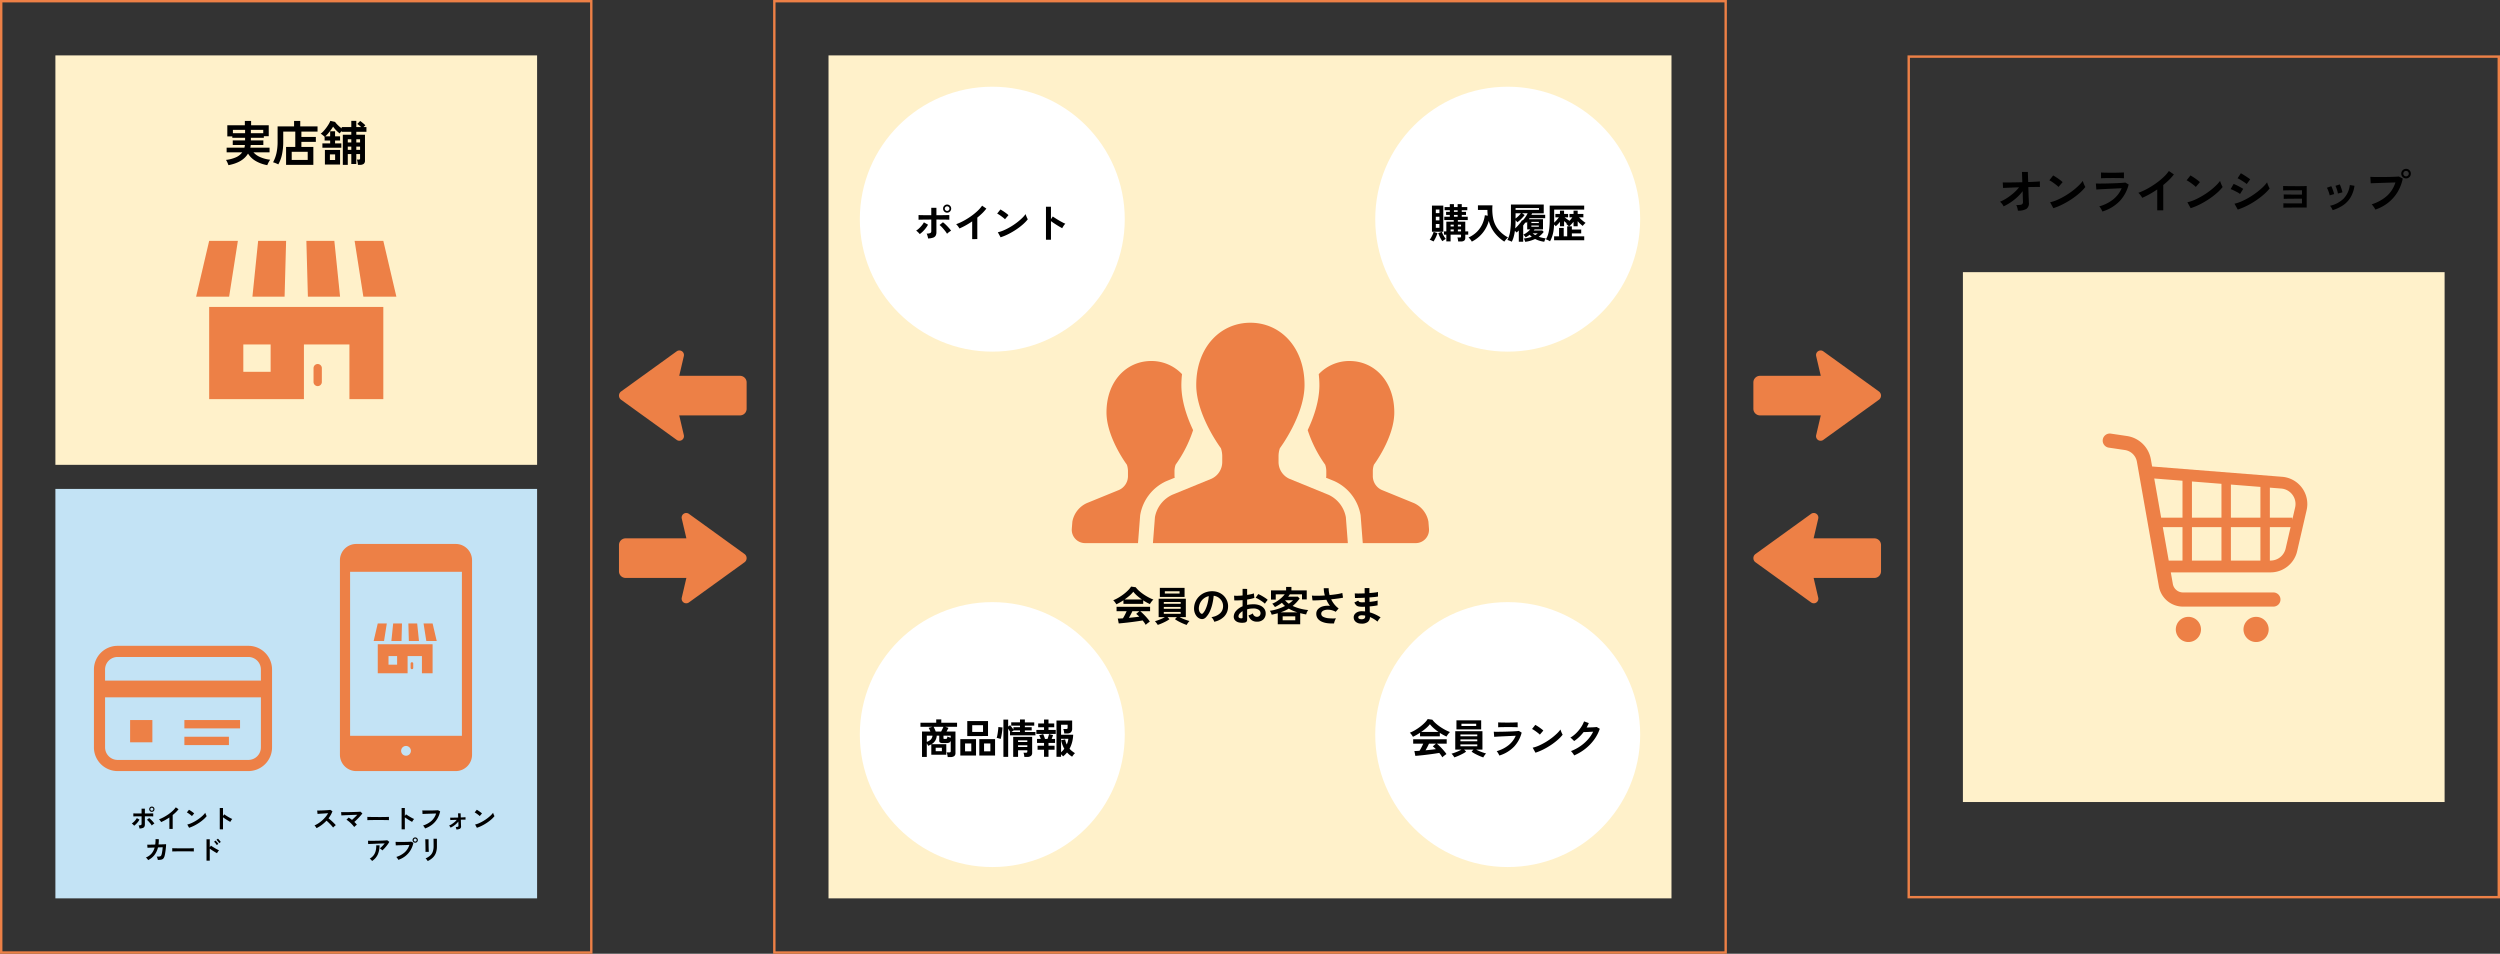
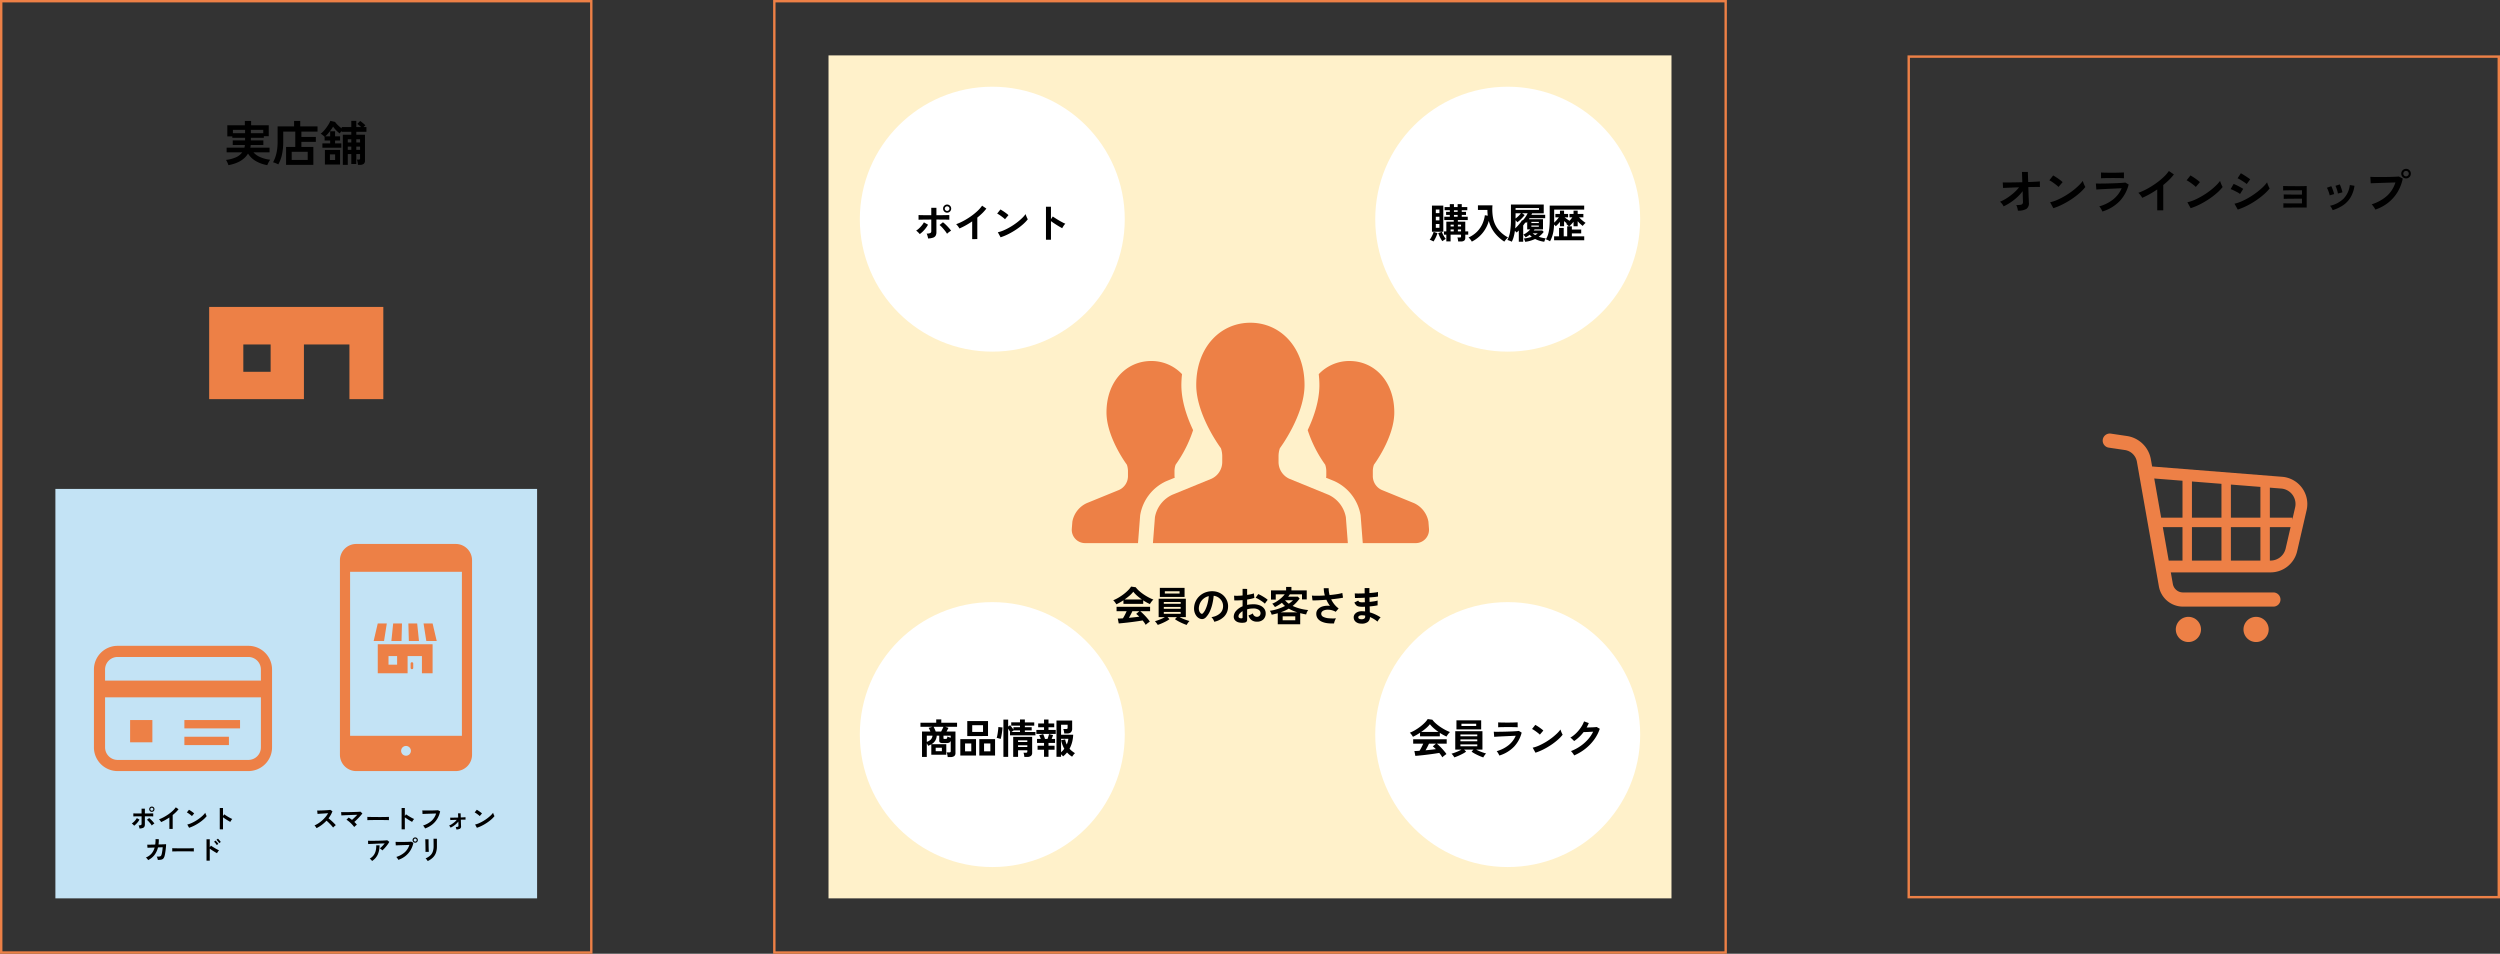
<svg xmlns="http://www.w3.org/2000/svg" width="1038" height="396" viewBox="0 0 1038 396">
  <rect x="0" y="0" width="1038" height="396" fill="#333333" stroke="none" />
  <defs>
    <clipPath id="clip-path">
-       <rect id="長方形_4321" data-name="長方形 4321" width="83.153" height="65.713" fill="#ed8046" />
-     </clipPath>
+       </clipPath>
    <clipPath id="clip-path-2">
      <rect id="長方形_4325" data-name="長方形 4325" width="74" height="52" transform="translate(0 0)" fill="#ed8046" />
    </clipPath>
    <clipPath id="clip-path-3">
      <rect id="長方形_4321-2" data-name="長方形 4321" width="26.184" height="20.693" fill="#ed8046" />
    </clipPath>
    <clipPath id="clip-path-4">
      <rect id="長方形_4326" data-name="長方形 4326" width="54.864" height="94.296" fill="#ed8046" />
    </clipPath>
    <clipPath id="clip-path-5">
      <rect id="長方形_4327" data-name="長方形 4327" width="85" height="86.572" fill="#ed8046" />
    </clipPath>
    <clipPath id="clip-path-6">
      <rect id="長方形_4328" data-name="長方形 4328" width="148.333" height="91.503" fill="#ed8046" />
    </clipPath>
    <clipPath id="clip-path-7">
-       <rect id="長方形_4329" data-name="長方形 4329" width="53" height="37.486" fill="#ed8046" />
-     </clipPath>
+       </clipPath>
  </defs>
  <g id="グループ_3719" data-name="グループ 3719" transform="translate(14807 -5592)">
    <g id="グループ_3716" data-name="グループ 3716">
      <path id="長方形_4382" data-name="長方形 4382" d="M1,1V395H245V1H1M0,0H246V396H0Z" transform="translate(-14807 5592)" fill="#ed8046" />
      <g id="グループ_3714" data-name="グループ 3714">
-         <rect id="長方形_4380" data-name="長方形 4380" width="200" height="170" transform="translate(-14784 5615)" fill="#fff1ca" />
        <path id="パス_94315" data-name="パス 94315" d="M-28.16,1.58a5.882,5.882,0,0,0-.26-.73q-.18-.43-.39-.84a3.776,3.776,0,0,0-.37-.61A14.437,14.437,0,0,0-25.1-1.66a6.46,6.46,0,0,0,2.66-2.08H-28.9V-5.7h7.38a4.728,4.728,0,0,0,.13-.53,4.934,4.934,0,0,0,.07-.57h-5.04V-8.7h5.12V-9.78h-5.3v-.58h-2.08v-4.62h7.28v-1.8h2.6v1.8h7.32v4.52h-2.04v.68h-5.38V-8.7h5.18v1.9H-18.9q-.02.28-.06.55t-.1.55h7.98v1.96h-6.68a7.93,7.93,0,0,0,2.86,2A14.117,14.117,0,0,0-10.8-.68a5.252,5.252,0,0,0-.45.66q-.25.42-.46.86a6.724,6.724,0,0,0-.31.74A14.632,14.632,0,0,1-16.85-.16a8.956,8.956,0,0,1-3.17-3.08Q-22.2.46-28.16,1.58Zm9.32-13.28h5.14v-1.38h-5.14Zm-7.46,0h5.06v-1.38H-26.3ZM-4.22,1.44V-5.98H-.4v-6.38h-5V-8.2a25.106,25.106,0,0,1-.51,5.32A14.317,14.317,0,0,1-7.46,1.26,11.464,11.464,0,0,0-8.5.77,7.853,7.853,0,0,0-9.62.38a14.946,14.946,0,0,0,1.41-3.8,21.753,21.753,0,0,0,.47-4.8v-6.3H-.9v-2.26H1.66v2.26H8.84v2.16H2.14v2.22h6V-8.1h-6v2.12H7.1V1.44ZM-1.88-.6H4.76V-3.96H-1.88ZM19.34,1.46V-11.06h3.52v-1.22H18.88v-.34q-.26.26-.49.54a4.182,4.182,0,0,0-.35.48q-.4-.3-.91-.76a11.853,11.853,0,0,1-.99-1.01q-.48-.55-.84-1.05-.42.7-.97,1.45T13.2-11.55a12.381,12.381,0,0,1-1.12,1.15h2v-2.1h2.04v2.1H18.2v1.76H16.12v1.18h2.6v1.8H10.86v-1.8h3.22V-8.64h-2.3v-1.54a3.157,3.157,0,0,0-.45-.44q-.31-.26-.63-.51a2.55,2.55,0,0,0-.56-.35,7.817,7.817,0,0,0,1.17-1.06,17.048,17.048,0,0,0,1.18-1.43,17.133,17.133,0,0,0,1.01-1.52,9.023,9.023,0,0,0,.66-1.33l1.96.44a7.179,7.179,0,0,0,.74.91q.46.49.99.96a13.084,13.084,0,0,0,1.03.83v-.56h3.98v-2.58h2.08v2.58h2.02q-.38-.36-.83-.72a6.953,6.953,0,0,0-.79-.56l1.2-1.24a6.566,6.566,0,0,1,.72.52q.42.34.82.68a5.444,5.444,0,0,1,.62.6q-.14.12-.35.31t-.41.41h1.2v1.96h-4.2v1.22h3.6V-.34a1.664,1.664,0,0,1-.51,1.36,2.478,2.478,0,0,1-1.59.42h-.82q-.02-.28-.09-.7t-.16-.83a3.306,3.306,0,0,0-.19-.63h.7a.789.789,0,0,0,.49-.11.584.584,0,0,0,.13-.45V-3.04H24.94V1.08H22.86V-3.04H21.4v4.5ZM11.9,1.3V-4.74h6.3V1.3ZM13.98-.56h2.16V-2.88H13.98ZM24.94-4.78H26.5V-6.12H24.94Zm0-3.08H26.5V-9.18H24.94ZM21.4-4.78h1.46V-6.12H21.4Zm0-3.08h1.46V-9.18H21.4Z" transform="translate(-14684 5659)" />
        <g id="グループ_3703" data-name="グループ 3703" transform="translate(-14725.576 5692)">
          <path id="パス_94259" data-name="パス 94259" d="M22.526,57.825H33.867V69.167H22.526ZM8.348,42.229v38.28H47.691V57.825H66.583V80.509H80.654V42.229Z" transform="translate(-2.925 -14.796)" fill="#ed8046" />
          <g id="グループ_3619" data-name="グループ 3619">
            <g id="グループ_3618" data-name="グループ 3618" clip-path="url(#clip-path)">
              <path id="パス_94260" data-name="パス 94260" d="M76.777,78.719a1.729,1.729,0,0,0-1.728,1.729v5.759a1.728,1.728,0,0,0,3.455,0V80.448a1.729,1.729,0,0,0-1.727-1.729" transform="translate(-26.295 -27.581)" fill="#ed8046" />
              <path id="パス_94261" data-name="パス 94261" d="M49.982,0H38.368L35.994,23.18H49.351Z" transform="translate(-12.611 0)" fill="#ed8046" />
              <path id="パス_94262" data-name="パス 94262" d="M84.462,23.18,82.088,0H70.474l.631,23.181Z" transform="translate(-24.692 0)" fill="#ed8046" />
              <path id="パス_94263" data-name="パス 94263" d="M118.646,23.18,113.222,0H101.3l3.635,23.181Z" transform="translate(-35.493 0)" fill="#ed8046" />
              <path id="パス_94264" data-name="パス 94264" d="M17.344,0H5.424L0,23.18H13.709Z" transform="translate(0 0)" fill="#ed8046" />
            </g>
          </g>
        </g>
      </g>
      <g id="グループ_3715" data-name="グループ 3715">
        <rect id="長方形_4381" data-name="長方形 4381" width="200" height="170" transform="translate(-14784 5795)" fill="#c3e3f5" />
        <path id="パス_94316" data-name="パス 94316" d="M-18.073.011A4.058,4.058,0,0,0-18.156-.4q-.06-.247-.137-.495a1.907,1.907,0,0,0-.176-.413,2.408,2.408,0,0,0,.99-.138.513.513,0,0,0,.264-.5V-5.071q-.506,0-1.05.005l-1.034.011q-.49.006-.841.016t-.5.022V-6.281q.22.011.753.022t1.237.016q.7.006,1.43.006V-8.228h1.375v1.991q.55,0,1.106-.006t1.039-.016l.836-.017.484-.006v1.265q-.2-.022-.726-.033t-1.243-.016q-.715-.005-1.5-.005v3.388a1.936,1.936,0,0,1-.192.913,1.221,1.221,0,0,1-.677.55A4.566,4.566,0,0,1-18.073.011Zm-2.244-1.177a2.654,2.654,0,0,0-.275-.325q-.176-.181-.363-.352a2.3,2.3,0,0,0-.33-.258,4.84,4.84,0,0,0,.814-.627,7.831,7.831,0,0,0,.732-.792,5.458,5.458,0,0,0,.545-.8l1.1.627a6.476,6.476,0,0,1-.611.941,8.752,8.752,0,0,1-.787.891A6.532,6.532,0,0,1-20.317-1.166Zm7.337-.077a5.881,5.881,0,0,0-.55-.809q-.352-.445-.737-.869a5.824,5.824,0,0,0-.726-.687l.913-.737a7.643,7.643,0,0,1,.792.682q.418.407.792.83a7.758,7.758,0,0,1,.6.765,2.676,2.676,0,0,0-.38.225q-.214.149-.407.308A2.341,2.341,0,0,0-12.98-1.243Zm.022-5.676a1.04,1.04,0,0,1-.77-.325,1.067,1.067,0,0,1-.319-.775,1.049,1.049,0,0,1,.319-.77,1.049,1.049,0,0,1,.77-.319,1.049,1.049,0,0,1,.77.319,1.049,1.049,0,0,1,.319.77,1.067,1.067,0,0,1-.319.775A1.04,1.04,0,0,1-12.958-6.919Zm0-.473a.611.611,0,0,0,.44-.181.6.6,0,0,0,.187-.445.584.584,0,0,0-.187-.435.611.611,0,0,0-.44-.181.611.611,0,0,0-.44.181.584.584,0,0,0-.187.435.6.6,0,0,0,.187.445A.611.611,0,0,0-12.958-7.392ZM-5.676.176V-4.587q-.836.572-1.711,1.062A19.016,19.016,0,0,1-9.1-2.673a3.858,3.858,0,0,0-.242-.385q-.154-.22-.325-.429A1.879,1.879,0,0,0-10-3.817a14.42,14.42,0,0,0,1.98-.891A19.2,19.2,0,0,0-6.044-5.929,16.582,16.582,0,0,0-4.3-7.337,8.8,8.8,0,0,0-3.014-8.8l1.144.781A11.178,11.178,0,0,1-2.964-6.782,17.547,17.547,0,0,1-4.3-5.6V.176ZM2.508-.308,1.76-1.661A8.451,8.451,0,0,0,3.4-2.206,16.53,16.53,0,0,0,5.137-3.1a17.432,17.432,0,0,0,1.65-1.1A15.786,15.786,0,0,0,8.2-5.39,8.522,8.522,0,0,0,9.229-6.545a3.8,3.8,0,0,0,.149.462q.1.275.226.533a4.189,4.189,0,0,0,.209.4,10.337,10.337,0,0,1-1.347,1.4A17.188,17.188,0,0,1,6.677-2.382,19.484,19.484,0,0,1,4.631-1.188,14.8,14.8,0,0,1,2.508-.308ZM3.685-5.159a3.949,3.949,0,0,0-.4-.363q-.258-.209-.572-.44T2.1-6.385a4.006,4.006,0,0,0-.517-.292l.88-1.111q.22.121.517.308t.61.407q.313.22.589.434a4.869,4.869,0,0,1,.44.38ZM15.246.341V-8.525h1.342v3.333l.495-.7q.264.187.7.467t.93.572q.495.292.957.534a7.423,7.423,0,0,0,.781.363,2.634,2.634,0,0,0-.3.346,5.39,5.39,0,0,0-.313.462q-.143.237-.231.4-.264-.143-.655-.369t-.825-.5q-.435-.275-.836-.545t-.7-.489V.341ZM-14.5,13.121a3.021,3.021,0,0,0-.4-.572,2.716,2.716,0,0,0-.545-.506,6.05,6.05,0,0,0,2.3-1.578A6.322,6.322,0,0,0-11.8,7.9l-2.97.088-.1-1.287q.143.011.627.005l1.188-.016q.7-.011,1.5-.033a13.487,13.487,0,0,0,.132-2.244l1.364.011q.011.583-.022,1.133t-.1,1.067q.77-.022,1.441-.044t1.127-.044q.456-.022.577-.033,0,.462-.055,1.111t-.143,1.337q-.088.687-.187,1.293t-.2.979a3.037,3.037,0,0,1-.5,1.155,1.54,1.54,0,0,1-.869.533,6.082,6.082,0,0,1-1.479.127,5.71,5.71,0,0,0-.17-.682,2.538,2.538,0,0,0-.313-.693,9.257,9.257,0,0,0,1.1-.033,1.084,1.084,0,0,0,.6-.22,1.125,1.125,0,0,0,.314-.539A7.273,7.273,0,0,0-8.734,10q.1-.528.176-1.116t.11-1.106l-1.958.066a8.288,8.288,0,0,1-1.49,3.19A7.491,7.491,0,0,1-14.5,13.121Zm10.01-3.586q.011-.154.011-.418V8.589q0-.264-.011-.418.209.011.742.022t1.276.022q.743.011,1.59.016t1.694.005q.847,0,1.6-.011t1.3-.022q.55-.011.781-.033-.011.143-.017.407t0,.533q.005.27.006.413Q4.213,9.513,3.68,9.5T2.437,9.48Q1.727,9.469.93,9.469H-.682q-.814,0-1.551.011L-3.558,9.5Q-4.147,9.513-4.488,9.535ZM9.746,13.341V4.475h1.342V7.808l.495-.7q.264.2.7.473t.93.566q.495.291.957.534a7.423,7.423,0,0,0,.781.363,2.634,2.634,0,0,0-.3.346q-.171.226-.319.462a3.839,3.839,0,0,0-.225.4q-.264-.132-.655-.363t-.825-.5q-.434-.269-.836-.544t-.7-.495v4.994Zm5.28-7.271a5.342,5.342,0,0,0-.545-.742,6.444,6.444,0,0,0-.611-.632l.616-.473a4.353,4.353,0,0,1,.385.391q.231.259.451.523a4.862,4.862,0,0,1,.341.451Zm-1.012.8a5.856,5.856,0,0,0-.539-.748,5.818,5.818,0,0,0-.6-.638l.616-.473q.154.143.385.4t.446.523a5.381,5.381,0,0,1,.335.451Z" transform="translate(-14731 5936)" />
        <path id="パス_94317" data-name="パス 94317" d="M-36.564-.154q-.143-.242-.38-.583a2.621,2.621,0,0,0-.479-.539,11.462,11.462,0,0,0,1.65-.9,13.026,13.026,0,0,0,1.578-1.216,13.267,13.267,0,0,0,1.375-1.43,9.933,9.933,0,0,0,1.051-1.535q-.539.033-1.183.077t-1.276.082q-.632.039-1.144.077l-.787.061-.154-1.4q.275,0,.825-.011t1.232-.038q.682-.027,1.358-.061t1.221-.082q.545-.05.808-.094l.891.572a9.091,9.091,0,0,1-.682,1.512A11.7,11.7,0,0,1-31.6-4.235q.385.3.82.671t.852.77q.418.4.77.759t.583.649a4.418,4.418,0,0,0-.583.456q-.308.281-.539.534a8.6,8.6,0,0,0-.539-.676q-.33-.38-.71-.77t-.764-.759q-.385-.369-.726-.655a14.608,14.608,0,0,1-1.98,1.771A14.451,14.451,0,0,1-36.564-.154Zm15.631-.462a10.115,10.115,0,0,0-.66-.82q-.385-.434-.825-.853t-.891-.77a9.133,9.133,0,0,0-.847-.594l.935-.891q.319.2.671.445t.693.523q.33-.286.721-.649t.775-.748q.385-.385.715-.737l-1.4.05-1.584.055q-.808.028-1.54.061l-1.287.061q-.555.028-.809.049l-.1-1.386q.374.022,1.018.022t1.441-.006q.8-.005,1.639-.027l1.617-.044q.776-.022,1.386-.055t.93-.066l.8.737q-.264.363-.654.814t-.847.935q-.457.484-.935.946t-.907.836q.3.286.566.572a6.987,6.987,0,0,1,.479.561q-.143.1-.352.275t-.413.363A4.091,4.091,0,0,0-20.933-.616Zm5.445-2.849q.011-.154.011-.418v-.528q0-.264-.011-.418.209.011.743.022t1.276.022q.742.011,1.59.016t1.694.005q.847,0,1.6-.011t1.3-.022q.55-.011.781-.033-.011.143-.017.407t0,.533q.005.27.006.413-.275-.011-.809-.022T-8.563-3.52q-.71-.011-1.507-.011h-1.611q-.814,0-1.551.011l-1.326.022Q-15.147-3.487-15.488-3.465ZM-1.254.341V-8.525H.088v3.333l.495-.7q.264.187.7.467t.93.572q.495.292.957.534a7.423,7.423,0,0,0,.781.363,2.634,2.634,0,0,0-.3.346,5.39,5.39,0,0,0-.314.462q-.143.237-.231.4-.264-.143-.655-.369t-.825-.5q-.434-.275-.836-.545t-.7-.489V.341ZM8.492-.033a3.714,3.714,0,0,0-.209-.374Q8.14-.638,7.97-.869a2.2,2.2,0,0,0-.325-.363,9.818,9.818,0,0,0,3.459-1.9,6.809,6.809,0,0,0,1.975-3.1q-.517.011-1.177.033l-1.347.044-1.32.044q-.633.022-1.106.044l-.693.033L7.348-7.524q.319.022.836.033t1.149.011q.632,0,1.3-.006t1.293-.022q.627-.017,1.133-.039t.8-.044l.891.462a9.854,9.854,0,0,1-1.232,3.151A8.978,8.978,0,0,1,11.385-1.59,9.982,9.982,0,0,1,8.492-.033Zm13,.418q-.044-.22-.11-.522A1.774,1.774,0,0,0,21.2-.649a2.468,2.468,0,0,0,.935-.1.411.411,0,0,0,.22-.429q0-.11-.017-.594T22.3-2.893a7.548,7.548,0,0,1-1.463,1.458A10.144,10.144,0,0,1,19.085-.352,2.8,2.8,0,0,0,18.81-.82a1.8,1.8,0,0,0-.363-.391,7.126,7.126,0,0,0,1.133-.6,10.065,10.065,0,0,0,1.139-.847,7.048,7.048,0,0,0,.93-.951q-.638.011-1.21.033l-.962.039a4.31,4.31,0,0,0-.5.038L18.92-4.521q.242.011.759.011t1.188-.016q.671-.016,1.375-.028l-.066-1.738h1.078l.055,1.7q.649-.022,1.177-.055t.8-.044v1.012q-.132-.011-.671-.005t-1.276.027q.022.605.038,1.183t.033.974q.016.4.017.484a1.131,1.131,0,0,1-.445,1.1A2.9,2.9,0,0,1,21.494.385Zm8.514-.693L29.26-1.661A8.451,8.451,0,0,0,30.9-2.206,16.53,16.53,0,0,0,32.637-3.1a17.432,17.432,0,0,0,1.65-1.1A15.786,15.786,0,0,0,35.7-5.39a8.522,8.522,0,0,0,1.028-1.155,3.8,3.8,0,0,0,.149.462q.1.275.225.533a4.189,4.189,0,0,0,.209.4,10.337,10.337,0,0,1-1.347,1.4,17.188,17.188,0,0,1-1.787,1.364,19.485,19.485,0,0,1-2.046,1.194A14.8,14.8,0,0,1,30.008-.308Zm1.177-4.851a3.949,3.949,0,0,0-.4-.363q-.259-.209-.572-.44T29.6-6.385a4.006,4.006,0,0,0-.517-.292l.88-1.111q.22.121.517.308t.61.407q.313.22.589.434a4.869,4.869,0,0,1,.44.38ZM-9.262,9.095a2.219,2.219,0,0,0-.281-.3q-.182-.165-.379-.319a2.59,2.59,0,0,0-.363-.242q.3-.231.649-.561t.7-.715q.352-.385.649-.77-.6.011-1.391.038t-1.617.061l-1.6.066q-.77.033-1.364.055t-.88.044l-.055-1.386q.363.022,1,.028t1.419,0q.786-.005,1.623-.022t1.611-.044Q-8.767,5-8.156,4.959t.93-.088l.869.671a9.67,9.67,0,0,1-.594.935q-.352.5-.753.985t-.8.913A9.472,9.472,0,0,1-9.262,9.095Zm-4.246,4.389a4.252,4.252,0,0,0-.264-.335q-.165-.192-.352-.374a1.8,1.8,0,0,0-.363-.281,5.009,5.009,0,0,0,1.628-1.4A5.192,5.192,0,0,0-12,9.227a8.278,8.278,0,0,0,.209-2.255h1.375a9.039,9.039,0,0,1-.753,3.855A6.4,6.4,0,0,1-13.508,13.484Zm10.9-.473a3.287,3.287,0,0,0-.214-.374q-.149-.231-.319-.462a2.2,2.2,0,0,0-.325-.363A9.574,9.574,0,0,0,0,9.914a6.871,6.871,0,0,0,1.969-3.1Q1.452,6.829.8,6.851L-.55,6.895l-1.326.044-1.105.038q-.473.017-.693.027l-.088-1.474q.319.022.842.033t1.15.011q.627,0,1.3-.006T.82,5.547q.621-.017,1.128-.039t.8-.055l.891.473A9.6,9.6,0,0,1,2.415,9.078,9.105,9.105,0,0,1,.28,11.465,9.708,9.708,0,0,1-2.607,13.011ZM4.4,5.894a1.108,1.108,0,0,1-1.1-1.1,1.04,1.04,0,0,1,.325-.77A1.067,1.067,0,0,1,4.4,3.7,1.089,1.089,0,0,1,5.489,4.794a1.067,1.067,0,0,1-.319.775A1.04,1.04,0,0,1,4.4,5.894Zm0-.473a.593.593,0,0,0,.434-.181.606.606,0,0,0,.182-.446A.62.62,0,0,0,4.4,4.178a.606.606,0,0,0-.446.181.593.593,0,0,0-.181.435.62.62,0,0,0,.627.627Zm5.181,8.1a2.855,2.855,0,0,0-.226-.363q-.148-.209-.325-.418A2.972,2.972,0,0,0,8.7,12.4a6.572,6.572,0,0,0,1.87-1.133,4.081,4.081,0,0,0,1.1-1.612,6.375,6.375,0,0,0,.363-2.271V6.873q0-.242-.006-.627t-.011-.792q-.006-.407-.011-.737t-.017-.473h1.419V7.379A7.96,7.96,0,0,1,13,10.057a5.242,5.242,0,0,1-1.254,1.98A7.951,7.951,0,0,1,9.581,13.517ZM8.668,9.711q.011-.1.005-.489T8.663,8.27q-.006-.561-.017-1.177T8.618,5.916q-.016-.561-.028-.951t-.022-.49H9.933v.506q0,.385.005.929t.016,1.139q.011.594.028,1.149t.033.957q.016.4.028.545Z" transform="translate(-14639 5936)" />
        <g id="グループ_3704" data-name="グループ 3704" transform="translate(-14768 5860.148)">
          <g id="グループ_3621" data-name="グループ 3621" clip-path="url(#clip-path-2)">
            <path id="パス_94265" data-name="パス 94265" d="M64.129,0H9.827A9.827,9.827,0,0,0,0,9.827V42.173A9.827,9.827,0,0,0,9.827,52h54.3a9.827,9.827,0,0,0,9.827-9.827V9.827A9.827,9.827,0,0,0,64.129,0m5.2,42.173a5.211,5.211,0,0,1-5.2,5.2H9.827a5.211,5.211,0,0,1-5.2-5.2V21.379H69.333Zm0-27.728H4.622V9.827a5.211,5.211,0,0,1,5.2-5.2h54.3a5.211,5.211,0,0,1,5.2,5.2Z" fill="#ed8046" />
            <rect id="長方形_4322" data-name="長方形 4322" width="9.244" height="9.244" transform="translate(15.021 30.814)" fill="#ed8046" />
            <rect id="長方形_4323" data-name="長方形 4323" width="23.111" height="3.467" transform="translate(37.556 30.814)" fill="#ed8046" />
            <rect id="長方形_4324" data-name="長方形 4324" width="18.489" height="3.467" transform="translate(37.556 37.747)" fill="#ed8046" />
          </g>
        </g>
        <g id="グループ_3705" data-name="グループ 3705" transform="translate(-15006.863 4345.852)">
          <g id="グループ_3625" data-name="グループ 3625" transform="translate(355 1505)">
            <path id="パス_94259-2" data-name="パス 94259" d="M12.812,47.14h3.572v3.572H12.812ZM8.348,42.229V54.283H20.737V47.14h5.949v7.143h4.431V42.229Z" transform="translate(-6.64 -33.59)" fill="#ed8046" />
            <g id="グループ_3619-2" data-name="グループ 3619">
              <g id="グループ_3618-2" data-name="グループ 3618" clip-path="url(#clip-path-3)">
                <path id="パス_94260-2" data-name="パス 94260" d="M75.593,78.719a.544.544,0,0,0-.544.544v1.813a.544.544,0,0,0,1.088,0V79.263a.544.544,0,0,0-.544-.544" transform="translate(-59.697 -62.616)" fill="#ed8046" />
                <path id="パス_94261-2" data-name="パス 94261" d="M40.4,0H36.741l-.747,7.3H40.2Z" transform="translate(-28.631 0)" fill="#ed8046" />
                <path id="パス_94262-2" data-name="パス 94262" d="M74.879,7.3,74.131,0H70.474l.2,7.3Z" transform="translate(-56.057 0)" fill="#ed8046" />
                <path id="パス_94263-2" data-name="パス 94263" d="M106.764,7.3,105.056,0H101.3l1.145,7.3Z" transform="translate(-80.579 0)" fill="#ed8046" />
                <path id="パス_94264-2" data-name="パス 94264" d="M5.462,0H1.708L0,7.3H4.317Z" transform="translate(0 0)" fill="#ed8046" />
              </g>
            </g>
          </g>
          <g id="グループ_3624" data-name="グループ 3624" transform="translate(341 1472)">
            <g id="グループ_3623" data-name="グループ 3623" clip-path="url(#clip-path-4)">
              <path id="パス_94266" data-name="パス 94266" d="M48.1,0H6.76A6.777,6.777,0,0,0,0,6.763V87.531A6.78,6.78,0,0,0,6.76,94.3H48.1a6.784,6.784,0,0,0,6.76-6.766V6.763A6.781,6.781,0,0,0,48.1,0M27.434,87.924A2.028,2.028,0,1,1,29.463,85.9a2.027,2.027,0,0,1-2.029,2.027m23.21-8.285H4.223V11.573H50.645Z" fill="#ed8046" />
            </g>
          </g>
        </g>
      </g>
    </g>
    <g id="グループ_3718" data-name="グループ 3718">
-       <rect id="長方形_4378" data-name="長方形 4378" width="200" height="220" transform="translate(-13992 5705)" fill="#fff1ca" />
      <path id="パス_94323" data-name="パス 94323" d="M-77.16.46a11.724,11.724,0,0,0-.25-1.17,4.865,4.865,0,0,0-.45-1.15,11.564,11.564,0,0,0,1.75-.1,1.261,1.261,0,0,0,.83-.39,1.315,1.315,0,0,0,.22-.81q0-.18-.03-.82t-.05-1.59q-.02-.95-.06-2.05a17.983,17.983,0,0,1-2.26,2.5,22.066,22.066,0,0,1-2.72,2.14A22.976,22.976,0,0,1-83.1-1.32a5.488,5.488,0,0,0-.66-1.06,4.7,4.7,0,0,0-.84-.86,17.191,17.191,0,0,0,2.81-1.48,23.6,23.6,0,0,0,2.81-2.11A16.859,16.859,0,0,0-76.7-9.22q-1.58.04-3,.1l-2.39.1q-.97.04-1.23.08l-.14-2.32q.6.02,1.86.02t2.9-.03q1.64-.03,3.36-.07l-.14-4.28h2.44l.14,4.2q1.6-.06,2.89-.13t1.97-.13v2.32q-.2-.02-.89-.02t-1.7.01q-1.01.01-2.21.05.04,1.12.07,2.19t.07,1.97q.04.9.06,1.5t.02.76A2.781,2.781,0,0,1-73.63-.26,6.6,6.6,0,0,1-77.16.46ZM-62.44-.56-63.8-3.02a15.366,15.366,0,0,0,2.99-.99,30.055,30.055,0,0,0,3.15-1.62,31.694,31.694,0,0,0,3-2A28.7,28.7,0,0,0-52.09-9.8a15.494,15.494,0,0,0,1.87-2.1,6.91,6.91,0,0,0,.27.84q.19.5.41.97a7.617,7.617,0,0,0,.38.73,18.794,18.794,0,0,1-2.45,2.55,31.25,31.25,0,0,1-3.25,2.48,35.426,35.426,0,0,1-3.72,2.17A26.9,26.9,0,0,1-62.44-.56Zm2.14-8.82a7.18,7.18,0,0,0-.73-.66q-.47-.38-1.04-.8t-1.11-.77a7.284,7.284,0,0,0-.94-.53l1.6-2.02q.4.22.94.56t1.11.74q.57.4,1.07.79a8.852,8.852,0,0,1,.8.69ZM-42.08.82q-.12-.28-.33-.68t-.47-.8a4.978,4.978,0,0,0-.5-.66,16.135,16.135,0,0,0,5.8-2.91,11.994,11.994,0,0,0,3.5-4.61q-1,.04-2.27.1l-2.58.12q-1.31.06-2.48.12t-2.02.11q-.85.05-1.17.09l-.2-2.5q.52.02,1.48.02t2.16-.02q1.2-.02,2.48-.06t2.49-.09q1.21-.05,2.17-.12t1.48-.13l1.36.82a15.612,15.612,0,0,1-3.7,6.85A16.848,16.848,0,0,1-42.08.82Zm-.58-13.8v-2.4q.76.06,1.98.08t2.82.02q1.54,0,2.76-.04t1.96-.06v2.4q-.76-.06-1.91-.08t-2.81-.02q-.9,0-1.83.01t-1.72.03Q-42.2-13.02-42.66-12.98ZM-19.32.32V-8.34q-1.52,1.04-3.11,1.93a34.575,34.575,0,0,1-3.11,1.55,7.014,7.014,0,0,0-.44-.7q-.28-.4-.59-.78a3.416,3.416,0,0,0-.61-.6,26.219,26.219,0,0,0,3.6-1.62,34.9,34.9,0,0,0,3.59-2.22,30.149,30.149,0,0,0,3.17-2.56A16,16,0,0,0-14.48-16l2.08,1.42a20.324,20.324,0,0,1-1.99,2.25,31.9,31.9,0,0,1-2.43,2.15V.32ZM-5.44-.56-6.8-3.02a15.366,15.366,0,0,0,2.99-.99A30.055,30.055,0,0,0-.66-5.63a31.694,31.694,0,0,0,3-2A28.7,28.7,0,0,0,4.91-9.8a15.494,15.494,0,0,0,1.87-2.1,6.91,6.91,0,0,0,.27.84q.19.5.41.97a7.617,7.617,0,0,0,.38.73A18.794,18.794,0,0,1,5.39-6.81,31.25,31.25,0,0,1,2.14-4.33,35.426,35.426,0,0,1-1.58-2.16,26.9,26.9,0,0,1-5.44-.56ZM-3.3-9.38a7.18,7.18,0,0,0-.73-.66q-.47-.38-1.04-.8t-1.11-.77a7.284,7.284,0,0,0-.94-.53l1.6-2.02q.4.22.94.56t1.11.74q.57.4,1.07.79a8.852,8.852,0,0,1,.8.69ZM14.12.02,12.76-2.42a16.3,16.3,0,0,0,3.01-1.01A28.545,28.545,0,0,0,18.9-5.05a33.175,33.175,0,0,0,2.98-2,28.641,28.641,0,0,0,2.56-2.16A15.387,15.387,0,0,0,26.3-11.3a6.91,6.91,0,0,0,.27.84q.19.5.41.97a7.616,7.616,0,0,0,.38.73,19.426,19.426,0,0,1-2.47,2.54,33.4,33.4,0,0,1-3.23,2.47,33.184,33.184,0,0,1-3.69,2.16A29,29,0,0,1,14.12.02Zm3.72-10.6a7.185,7.185,0,0,0-.75-.58q-.49-.34-1.07-.71t-1.11-.67a8.213,8.213,0,0,0-.87-.44l1.36-2.08q.4.2.95.54t1.12.71q.57.37,1.06.71t.75.56ZM15.06-6.46a6.737,6.737,0,0,0-1.1-.71q-.72-.39-1.49-.76a11.608,11.608,0,0,0-1.31-.55l1.24-2.16q.58.22,1.35.6t1.49.78q.72.4,1.14.68Zm18,5.7V-2.6q.4.02,1.37.04t2.32.02h4.03V-4.5H37.69q-1.03,0-1.96.01t-1.6.03q-.67.02-.93.04V-6.28q.42.02,1.37.04t2.28.03q1.33.01,2.85.01h1.08V-8H37.47q-1.03,0-1.96.01t-1.61.03q-.68.02-.94.04V-9.78q.42.02,1.37.04t2.28.03q1.33.01,2.87.01,1.22,0,2.1-.03t1.16-.05V-.82H37.58q-1.04,0-1.98.01t-1.61.02Q33.32-.78,33.06-.76ZM53.52.26a6.79,6.79,0,0,0-.48-.97,4.193,4.193,0,0,0-.62-.85,11.557,11.557,0,0,0,5.59-2.92,9.583,9.583,0,0,0,2.63-5.7l1.94.32a12.811,12.811,0,0,1-1.67,4.88,10.481,10.481,0,0,1-3.1,3.23A16.644,16.644,0,0,1,53.52.26ZM52.28-5.88a6.728,6.728,0,0,0-.26-1.02q-.2-.62-.45-1.22a6.6,6.6,0,0,0-.45-.92l1.82-.66a6.84,6.84,0,0,1,.44.96q.24.62.45,1.25t.31,1.07Zm3.42-.76a6.162,6.162,0,0,0-.22-1.03q-.18-.63-.4-1.24a5.069,5.069,0,0,0-.42-.93l1.82-.6a10.259,10.259,0,0,1,.41.98q.23.62.42,1.25a10.035,10.035,0,0,1,.27,1.07ZM71.26.02a5.976,5.976,0,0,0-.39-.68q-.27-.42-.58-.84a4,4,0,0,0-.59-.66A17.407,17.407,0,0,0,76-5.61a12.492,12.492,0,0,0,3.58-5.63q-.94.02-2.13.06L75-11.1q-1.26.04-2.41.08l-2.01.07q-.86.03-1.26.05l-.16-2.68q.58.04,1.53.06t2.09.02q1.14,0,2.36-.01t2.35-.04q1.13-.03,2.05-.07t1.46-.1l1.62.86a17.452,17.452,0,0,1-2.23,5.73,16.555,16.555,0,0,1-3.88,4.34A17.652,17.652,0,0,1,71.26.02ZM84-12.92a1.924,1.924,0,0,1-1.41-.59A1.924,1.924,0,0,1,82-14.92a1.892,1.892,0,0,1,.59-1.4A1.941,1.941,0,0,1,84-16.9a1.908,1.908,0,0,1,1.4.58,1.908,1.908,0,0,1,.58,1.4,1.941,1.941,0,0,1-.58,1.41A1.892,1.892,0,0,1,84-12.92Zm0-.86a1.078,1.078,0,0,0,.79-.33,1.1,1.1,0,0,0,.33-.81,1.078,1.078,0,0,0-.33-.79,1.078,1.078,0,0,0-.79-.33,1.1,1.1,0,0,0-.81.33,1.078,1.078,0,0,0-.33.79,1.1,1.1,0,0,0,.33.81A1.1,1.1,0,0,0,84-13.78Z" transform="translate(-13892 5679)" />
      <path id="長方形_4383" data-name="長方形 4383" d="M1,1V349H245V1H1M0,0H246V350H0Z" transform="translate(-14015 5615)" fill="#ed8046" />
      <g id="グループ_3706" data-name="グループ 3706" transform="translate(-13934 5772)">
        <g id="グループ_3627" data-name="グループ 3627" clip-path="url(#clip-path-5)">
          <path id="パス_94267" data-name="パス 94267" d="M82.8,22.563a11.338,11.338,0,0,0-8.252-4.6L20.56,13.682l-.53-3A11.831,11.831,0,0,0,10.11,1.032l-6.738-1a2.942,2.942,0,0,0-.861,5.82h0l6.74,1A5.953,5.953,0,0,1,14.238,11.7L23.37,63.466a10.167,10.167,0,0,0,10.011,8.4H70.914a2.941,2.941,0,0,0,0-5.882H33.381a4.284,4.284,0,0,1-4.218-3.54l-.845-4.793H69.723a11.341,11.341,0,0,0,11.053-8.793l3.932-17.038A11.335,11.335,0,0,0,82.8,22.563M49.348,52.75H37.095V38.865H49.348ZM37.094,34.942V19.91l12.254.972v14.06Zm16.174,3.923H65.521V52.751H53.268Zm0-3.923V21.191l12.253.972V34.942ZM33.173,19.6V34.942H24.312L21.44,18.67ZM25,38.865h8.17V52.75h-5.72Zm51,8.892a6.443,6.443,0,0,1-6.278,4.993h-.279V38.865h8.608Zm3.932-17.04-1.178,5.108v-.883H69.444V22.474l4.721.373A6.446,6.446,0,0,1,80.1,29.268a6.587,6.587,0,0,1-.166,1.449" transform="translate(0 0)" fill="#ed8046" />
          <path id="パス_94268" data-name="パス 94268" d="M50.173,112.541A5.228,5.228,0,1,0,55.4,117.77a5.228,5.228,0,0,0-5.229-5.229" transform="translate(-14.547 -36.425)" fill="#ed8046" />
          <path id="パス_94269" data-name="パス 94269" d="M91.721,112.541a5.228,5.228,0,1,0,5.228,5.229,5.229,5.229,0,0,0-5.228-5.229" transform="translate(-27.994 -36.425)" fill="#ed8046" />
        </g>
      </g>
    </g>
    <g id="グループ_3717" data-name="グループ 3717">
      <rect id="長方形_4379" data-name="長方形 4379" width="350" height="350" transform="translate(-14463 5615)" fill="#fff1ca" />
      <path id="長方形_4384" data-name="長方形 4384" d="M1,1V395H395V1H1M0,0H396V396H0Z" transform="translate(-14486 5592)" fill="#ed8046" />
      <g id="グループ_3707" data-name="グループ 3707" transform="translate(-15007.836 4368)">
        <path id="パス_94322" data-name="パス 94322" d="M-43.3,1.445a8.107,8.107,0,0,0-.535-.867q-.332-.476-.74-.969-.782.136-1.8.289T-48.535.2q-1.139.153-2.252.281t-2.074.221Q-53.822.8-54.5.85l-.391-2.023q.374,0,.927-.025t1.2-.077a15.029,15.029,0,0,0,.807-1.411q.417-.816.74-1.547H-55.4V-6.052H-41.48v1.819h-4.1a12.692,12.692,0,0,1,1.02.9q.561.544,1.139,1.164t1.063,1.216A12.727,12.727,0,0,1-41.582.085q-.221.136-.561.391t-.663.519A4.7,4.7,0,0,0-43.3,1.445ZM-55.505-7.089a4.943,4.943,0,0,0-.34-.561q-.221-.323-.476-.629a4.017,4.017,0,0,0-.476-.493A14.937,14.937,0,0,0-54.63-9.835a21.6,21.6,0,0,0,2.151-1.445,17.689,17.689,0,0,0,1.853-1.615,8.6,8.6,0,0,0,1.258-1.556l1.921.272a10.408,10.408,0,0,0,1.394,1.5,17.479,17.479,0,0,0,1.861,1.454,22.243,22.243,0,0,0,2.066,1.25,16.378,16.378,0,0,0,2.023.918,3.88,3.88,0,0,0-.544.553q-.289.348-.535.705a4.4,4.4,0,0,0-.366.612q-.663-.289-1.368-.68t-1.419-.85v1.445h-8.211v-1.5q-.782.527-1.547.961T-55.505-7.089Zm3.434-2.023H-44.9a20.89,20.89,0,0,1-1.972-1.538,12.208,12.208,0,0,1-1.581-1.658A10.851,10.851,0,0,1-50-10.7,21.771,21.771,0,0,1-52.071-9.112Zm1.8,7.633q1.139-.1,2.261-.229t2.04-.247A10.638,10.638,0,0,0-47.26-3.111l1.326-1.122h-2.907q-.289.663-.672,1.386T-50.269-1.479ZM-26.3,1.479q-.748-.255-1.666-.655t-1.768-.859a12.29,12.29,0,0,1-1.428-.884l.816-.85h-3.893l.816.85a10.5,10.5,0,0,1-1.411.876q-.85.45-1.768.85t-1.7.654q-.119-.2-.323-.5t-.433-.578a3.343,3.343,0,0,0-.433-.451q.51-.136,1.25-.4t1.521-.6a11.936,11.936,0,0,0,1.377-.7h-2.584v-7.65h11.288v7.65h-2.6a13.852,13.852,0,0,0,1.385.663q.773.323,1.513.578t1.233.374a3.1,3.1,0,0,0-.442.476,7.218,7.218,0,0,0-.434.621Q-26.18,1.258-26.3,1.479ZM-37.434-10.149v-3.774h10.268v3.774Zm2.074-1.428h6.12v-.935h-6.12Zm-.425,8.432h7v-.782h-7Zm0-2.074h7V-6h-7Zm0-2.074h7v-.748h-7ZM-14.841.153A3.27,3.27,0,0,0-15.1-.493a5.542,5.542,0,0,0-.434-.723,3.664,3.664,0,0,0-.484-.569A6.4,6.4,0,0,0-12.47-3.307a3.928,3.928,0,0,0,1.283-2.745A4.191,4.191,0,0,0-11.645-8.3a4.386,4.386,0,0,0-1.437-1.6,4.38,4.38,0,0,0-2-.731,23.839,23.839,0,0,1-.51,3.23A16.915,16.915,0,0,1-16.6-4.3a8.924,8.924,0,0,1-1.556,2.448,2.576,2.576,0,0,1-1.351.867,2.424,2.424,0,0,1-1.385-.187,3.308,3.308,0,0,1-1.258-.969,4.686,4.686,0,0,1-.833-1.572,5.489,5.489,0,0,1-.238-1.947,7.089,7.089,0,0,1,.731-2.831,7.113,7.113,0,0,1,1.734-2.219,7.442,7.442,0,0,1,2.5-1.411,8,8,0,0,1,3.009-.391,6.766,6.766,0,0,1,2.431.578,6.34,6.34,0,0,1,2,1.4A6.328,6.328,0,0,1-9.495-8.466,5.885,5.885,0,0,1-9.112-5.9,5.863,5.863,0,0,1-10.744-2,7.918,7.918,0,0,1-14.841.153Zm-5.525-3.434a.655.655,0,0,0,.391.136.588.588,0,0,0,.408-.2,6,6,0,0,0,1.131-1.734,14.1,14.1,0,0,0,.867-2.533,16.85,16.85,0,0,0,.45-2.873A5.246,5.246,0,0,0-19.2-9.5a5.265,5.265,0,0,0-1.436,1.726,5.4,5.4,0,0,0-.6,2.218,3.2,3.2,0,0,0,.212,1.386A2.1,2.1,0,0,0-20.366-3.281ZM-2.465.527A5.81,5.81,0,0,1-4.692.417,3.025,3.025,0,0,1-6.205-.459a2.218,2.218,0,0,1-.544-1.53,3.677,3.677,0,0,1,.977-2.372,7.035,7.035,0,0,1,2.694-1.9V-8.823q-.935.068-1.811.1t-1.623,0l-.1-1.955a12.266,12.266,0,0,0,1.581.043q.935-.025,1.955-.128V-13.5l1.887.017v2.5q.85-.136,1.59-.3a8.165,8.165,0,0,0,1.215-.349l.2,1.87a10.209,10.209,0,0,1-1.377.391q-.782.17-1.632.306v2.227a10.5,10.5,0,0,1,1.241-.2,12.831,12.831,0,0,1,1.343-.068,6.923,6.923,0,0,1,2.78.5A4.055,4.055,0,0,1,5.916-5.262a3.2,3.2,0,0,1,.6,1.9A3.368,3.368,0,0,1,5.525-.8,3.663,3.663,0,0,1,2.856.119a3.621,3.621,0,0,1-2.2-.654A3.618,3.618,0,0,1-.629-2.482a8.867,8.867,0,0,0,.952-.365,5.577,5.577,0,0,0,.884-.467A1.665,1.665,0,0,0,2.839-1.9a1.455,1.455,0,0,0,1.139-.434,1.552,1.552,0,0,0,.391-1.079A1.663,1.663,0,0,0,3.621-4.8a3.764,3.764,0,0,0-2.244-.553,9.428,9.428,0,0,0-2.567.34V-.782a1.288,1.288,0,0,1-.289.927A1.63,1.63,0,0,1-2.465.527ZM6.188-7.344a8.2,8.2,0,0,0-1.105-.893q-.7-.484-1.428-.918a8.764,8.764,0,0,0-1.309-.655l1.071-1.53a10.9,10.9,0,0,1,1.343.646q.731.408,1.428.867a10.158,10.158,0,0,1,1.173.884q-.17.187-.417.51T6.485-7.8Q6.273-7.5,6.188-7.344ZM-3.689-1.275a.872.872,0,0,0,.468-.068.325.325,0,0,0,.144-.306v-2.6A4.819,4.819,0,0,0-4.318-3.213a1.774,1.774,0,0,0-.459,1.122.682.682,0,0,0,.289.595A1.453,1.453,0,0,0-3.689-1.275ZM11.526,1.19V-3.383q-.595.17-1.233.323T9.01-2.771Q8.891-3.145,8.7-3.6a3.1,3.1,0,0,0-.484-.8,18.524,18.524,0,0,0,3.29-.748,20.023,20.023,0,0,0,3.035-1.258A8.3,8.3,0,0,1,13.26-7.735,16.669,16.669,0,0,1,10.336-5.95a3.124,3.124,0,0,0-.28-.434q-.2-.263-.417-.535a2.98,2.98,0,0,0-.408-.425A11.172,11.172,0,0,0,11.245-8.39a14.3,14.3,0,0,0,1.8-1.385,12.073,12.073,0,0,0,1.385-1.462h-3.74v2.193H8.721v-3.825h6.273V-14.3H17.2v1.428h6.358v3.74H21.59v-2.108H16.558q-.17.255-.348.5t-.366.484h4.012l.765.748a15.554,15.554,0,0,1-2.907,3.094,17.763,17.763,0,0,0,3.171,1.13,20.129,20.129,0,0,0,3.289.57,2.636,2.636,0,0,0-.348.518,5.822,5.822,0,0,0-.315.688,5.655,5.655,0,0,0-.2.629q-.612-.1-1.224-.238t-1.241-.306V1.19Zm2.04-1.649H18.8V-2.108H13.566Zm-.867-3.3h6.97a19.219,19.219,0,0,1-1.836-.671A14.608,14.608,0,0,1,16.1-5.3a14.876,14.876,0,0,1-1.632.859A18.767,18.767,0,0,1,12.7-3.757Zm3.417-3.587q.493-.34.935-.7a10.344,10.344,0,0,0,.816-.731H14.552A7.342,7.342,0,0,0,16.116-7.344ZM34.9.85a15.9,15.9,0,0,1-2.771-.1A8.113,8.113,0,0,1,29.767.1a4.169,4.169,0,0,1-1.64-1.284,3.243,3.243,0,0,1-.6-2,2.691,2.691,0,0,1,.765-1.947,4.375,4.375,0,0,1,2.057-1.139A7.5,7.5,0,0,1,33.2-6.426q-.425-.595-.8-1.232a13.763,13.763,0,0,1-.68-1.317q-1.632.119-3.162.2t-2.6.059L25.7-10.71q.935.085,2.372.068t3-.119a11.109,11.109,0,0,1-.442-3.026h2.04a8.767,8.767,0,0,0,.085,1.437,11.883,11.883,0,0,0,.289,1.42q1.632-.153,3.051-.374a14.366,14.366,0,0,0,2.236-.493l.289,1.955q-.8.17-2.1.349t-2.813.332a11.17,11.17,0,0,0,1.3,2.065,9.251,9.251,0,0,0,1.794,1.726L35.581-3.978a6.52,6.52,0,0,0-3.154-.876,4.964,4.964,0,0,0-1.436.179,2.392,2.392,0,0,0-1.028.561,1.254,1.254,0,0,0-.382.935A1.4,1.4,0,0,0,30.4-1.9a5.965,5.965,0,0,0,2.227.595,19.2,19.2,0,0,0,3.1.043,3.594,3.594,0,0,0-.366.655,8.078,8.078,0,0,0-.306.791A3.684,3.684,0,0,0,34.9.85ZM46.087.918a3.339,3.339,0,0,1-2.244-.8,2.382,2.382,0,0,1-.782-1.853,2.133,2.133,0,0,1,.476-1.309,2.987,2.987,0,0,1,1.275-.9A4.509,4.509,0,0,1,46.7-4.216q.289,0,.553.025t.535.06l-.051-1.955q-.289.017-.586.017h-.587a6.309,6.309,0,0,1-1.606-.161,1.918,1.918,0,0,1-.935-.544,4.722,4.722,0,0,1-.688-1.062l1.6-.8a1.157,1.157,0,0,0,.561.587,3.339,3.339,0,0,0,1.1.128q.255,0,.535-.008t.569-.026q-.017-.459-.025-.935t-.026-.935q-1.241.068-2.346.093t-1.717.009l-.085-1.9q.595.051,1.717.042t2.4-.06q-.017-.612-.017-1.173t0-1.037h1.972v.986q0,.527.017,1.1,1.156-.085,2.125-.2a11.369,11.369,0,0,0,1.428-.229v1.87a12.97,12.97,0,0,1-1.419.2q-.961.093-2.117.179.017.459.025.926t.026.927q1-.1,1.9-.247a10.008,10.008,0,0,0,1.428-.314v1.989q-.629.136-1.487.255t-1.811.2q.034.68.042,1.309t.026,1.173a13.536,13.536,0,0,1,2.38.884,18.835,18.835,0,0,1,2.108,1.19,2.956,2.956,0,0,0-.485.5q-.264.332-.485.672a6.147,6.147,0,0,0-.34.578A11.691,11.691,0,0,0,49.81-1.8,2.6,2.6,0,0,1,48.918.23,4.068,4.068,0,0,1,46.087.918ZM46.155-.9a2.046,2.046,0,0,0,1.275-.255.906.906,0,0,0,.391-.765V-2.4q-.357-.068-.705-.1t-.688-.034a2.039,2.039,0,0,0-1.088.238.684.684,0,0,0-.374.578Q44.965-.952,46.155-.9Z" transform="translate(719.834 1482)" />
        <g id="グループ_3631" data-name="グループ 3631" transform="translate(645.834 1358)">
          <g id="グループ_3630" data-name="グループ 3630" transform="translate(0 0)" clip-path="url(#clip-path-6)">
            <path id="パス_94270" data-name="パス 94270" d="M42.753,62.169a6.752,6.752,0,0,1-.1-.674v-1.98a8.311,8.311,0,0,1,.464-2.75A52.62,52.62,0,0,0,50.378,42.41c-2.553-5.386-4.871-12.09-4.871-18.734a41.77,41.77,0,0,1,.273-4.51,17.46,17.46,0,0,0-12.788-5.457c-10.253,0-18.575,8.36-18.575,21.363,0,10.4,8.464,21.692,8.464,21.692a8.515,8.515,0,0,1,.453,2.75V61.5a6.314,6.314,0,0,1-3.683,5.74L6.211,72.728A10.556,10.556,0,0,0,.245,80.412L.016,83.368a5.537,5.537,0,0,0,5.516,5.958H27.5l.9-11.576.057-.312A18.933,18.933,0,0,1,39.175,63.63Z" transform="translate(0 2.178)" fill="#ed8046" />
            <path id="パス_94271" data-name="パス 94271" d="M134.659,80.413a10.547,10.547,0,0,0-5.963-7.684l-13.447-5.493a6.308,6.308,0,0,1-3.678-5.74v-1.98a8.332,8.332,0,0,1,.46-2.75s8.457-11.289,8.457-21.692c0-13-8.315-21.364-18.584-21.364a17.463,17.463,0,0,0-12.788,5.464,40.455,40.455,0,0,1,.277,4.5c0,6.639-2.315,13.345-4.865,18.729a52.644,52.644,0,0,0,7.266,14.359,8.513,8.513,0,0,1,.457,2.75V61.5a6.754,6.754,0,0,1-.1.674l3.332,1.358a19.057,19.057,0,0,1,10.961,13.9l.057.316.895,11.579h21.977a5.535,5.535,0,0,0,5.515-5.956Z" transform="translate(13.426 2.178)" fill="#ed8046" />
            <path id="パス_94272" data-name="パス 94272" d="M101.954,71.423,85.685,64.771a7.642,7.642,0,0,1-4.45-6.944v-2.4a10.071,10.071,0,0,1,.557-3.336s10.233-13.65,10.233-26.241C92.025,10.118,81.962,0,69.542,0S47.063,10.118,47.063,25.855C47.063,38.446,57.3,52.1,57.3,52.1a10.345,10.345,0,0,1,.556,3.336v2.4A7.653,7.653,0,0,1,53.4,64.771L37.131,71.423a12.744,12.744,0,0,0-7.215,9.3L29.078,91.5h80.931l-.831-10.781a12.761,12.761,0,0,0-7.224-9.3" transform="translate(4.619 0)" fill="#ed8046" />
          </g>
        </g>
      </g>
      <g id="グループ_3708" data-name="グループ 3708" transform="translate(-15005 4393)">
        <circle id="楕円形_363" data-name="楕円形 363" cx="55" cy="55" r="55" transform="translate(555 1235)" fill="#fff" />
        <path id="パス_94318" data-name="パス 94318" d="M-26.656.017a6.273,6.273,0,0,0-.127-.638Q-26.877-1-27-1.386a2.948,2.948,0,0,0-.272-.637,3.721,3.721,0,0,0,1.53-.213.793.793,0,0,0,.408-.773V-7.837q-.782,0-1.624.008l-1.6.017q-.757.009-1.3.025t-.765.034V-9.707q.34.017,1.165.034t1.912.025q1.088.009,2.21.009v-3.077H-23.2v3.077q.85,0,1.708-.009t1.607-.025q.748-.017,1.292-.026t.748-.009v1.955q-.306-.034-1.122-.051t-1.921-.026Q-22-7.837-23.2-7.837V-2.6a2.991,2.991,0,0,1-.3,1.411,1.887,1.887,0,0,1-1.045.85A7.057,7.057,0,0,1-26.656.017ZM-30.124-1.8a4.1,4.1,0,0,0-.425-.5q-.272-.281-.561-.544a3.561,3.561,0,0,0-.51-.4,7.48,7.48,0,0,0,1.258-.969,12.1,12.1,0,0,0,1.13-1.224,8.435,8.435,0,0,0,.842-1.241l1.7.969a10.008,10.008,0,0,1-.944,1.453,13.525,13.525,0,0,1-1.215,1.377A10.1,10.1,0,0,1-30.124-1.8Zm11.339-.119a9.089,9.089,0,0,0-.85-1.25q-.544-.688-1.139-1.343A9,9,0,0,0-21.9-5.576l1.411-1.139a11.812,11.812,0,0,1,1.224,1.054q.646.629,1.224,1.283A11.99,11.99,0,0,1-17.1-3.2a4.136,4.136,0,0,0-.587.349q-.332.23-.629.476A3.617,3.617,0,0,0-18.785-1.921Zm.034-8.772a1.608,1.608,0,0,1-1.19-.5,1.65,1.65,0,0,1-.493-1.2,1.622,1.622,0,0,1,.493-1.19,1.622,1.622,0,0,1,1.19-.493,1.622,1.622,0,0,1,1.19.493,1.622,1.622,0,0,1,.493,1.19,1.65,1.65,0,0,1-.493,1.2A1.608,1.608,0,0,1-18.751-10.693Zm0-.731a.944.944,0,0,0,.68-.281.922.922,0,0,0,.289-.688.9.9,0,0,0-.289-.672.944.944,0,0,0-.68-.28.944.944,0,0,0-.68.28.9.9,0,0,0-.289.672.922.922,0,0,0,.289.688A.944.944,0,0,0-18.751-11.424Zm10.4,11.7V-7.089Q-9.639-6.2-10.99-5.449a29.389,29.389,0,0,1-2.643,1.318,5.962,5.962,0,0,0-.374-.6q-.238-.34-.5-.663a2.9,2.9,0,0,0-.519-.51,22.286,22.286,0,0,0,3.06-1.377A29.665,29.665,0,0,0-8.916-9.163a25.627,25.627,0,0,0,2.694-2.176A13.6,13.6,0,0,0-4.233-13.6l1.768,1.207a17.276,17.276,0,0,1-1.691,1.913A27.118,27.118,0,0,1-6.222-8.653V.272Zm11.8-.748L2.3-2.567a13.061,13.061,0,0,0,2.542-.842A25.547,25.547,0,0,0,7.514-4.786a26.94,26.94,0,0,0,2.55-1.7A24.4,24.4,0,0,0,12.249-8.33a13.17,13.17,0,0,0,1.59-1.785,5.874,5.874,0,0,0,.229.714q.162.425.349.825a6.474,6.474,0,0,0,.323.621,15.975,15.975,0,0,1-2.083,2.168A26.563,26.563,0,0,1,9.894-3.681,30.112,30.112,0,0,1,6.732-1.836,22.865,22.865,0,0,1,3.451-.476Zm1.819-7.5a6.1,6.1,0,0,0-.621-.561q-.4-.323-.884-.68t-.944-.654a6.191,6.191,0,0,0-.8-.451l1.36-1.717q.34.187.8.476t.944.629q.484.34.91.671a7.525,7.525,0,0,1,.68.587ZM22.287.527v-13.7h2.074v5.151l.765-1.088q.408.289,1.079.722t1.437.884q.765.451,1.479.825a11.472,11.472,0,0,0,1.207.561,4.071,4.071,0,0,0-.467.536,8.33,8.33,0,0,0-.485.714q-.221.366-.357.621-.408-.221-1.011-.57t-1.275-.773q-.671-.425-1.292-.841t-1.079-.756V.527Z" transform="translate(610 1298)" />
      </g>
      <g id="グループ_3709" data-name="グループ 3709" transform="translate(-15005 4402)">
        <circle id="楕円形_365" data-name="楕円形 365" cx="55" cy="55" r="55" transform="translate(555 1440)" fill="#fff" />
        <path id="パス_94319" data-name="パス 94319" d="M-20.519,1.326A5.77,5.77,0,0,0-20.6.7q-.068-.374-.153-.731A2.681,2.681,0,0,0-20.944-.6h1.037a.857.857,0,0,0,.493-.11.507.507,0,0,0,.153-.434V-5.423a1.264,1.264,0,0,1-.654.765,3.272,3.272,0,0,1-1.25.187h-1.36a2.233,2.233,0,0,1-1.147-.221.816.816,0,0,1-.349-.748V-7.548h-1.037a4.778,4.778,0,0,1-.62,2.049,4.281,4.281,0,0,1-1.556,1.488H-21.1V.357h-6.222V-3.961q-.289.17-.612.323a7.183,7.183,0,0,1-.714.289,6.316,6.316,0,0,0-.544-1.02V1.292h-1.989V-9.282h3.468q-.17-.425-.357-.833a4.888,4.888,0,0,0-.357-.663l1.581-.459h-4.981V-12.92h6.545v-1.394h2.108v1.394h6.545v1.683h-4.913l1.343.459q-.136.289-.357.7t-.442.8h3.706V-.391a1.591,1.591,0,0,1-.5,1.309,2.443,2.443,0,0,1-1.556.408ZM-25.5-9.282h2.261q.255-.442.519-1t.433-.952h-4.08q.2.374.451.918T-25.5-9.282Zm-3.689,4.3a4.1,4.1,0,0,0,1.666-.994,2.818,2.818,0,0,0,.7-1.573h-2.363ZM-25.5-1.105h2.567V-2.55H-25.5Zm3.655-5.1h.408a1.263,1.263,0,0,0,.451-.06.4.4,0,0,0,.212-.272,4.656,4.656,0,0,0,.136-.654,6.457,6.457,0,0,0,.629.263q.391.145.748.247v-.867H-22.27v1.037a.307.307,0,0,0,.077.238A.581.581,0,0,0-21.845-6.2Zm9.452-1.19v-6.222h8.619V-7.4Zm5,8.092V-6.12H-.85V.7Zm-7.888,0V-6.12h6.528V.7Zm4.947-9.809h4.488v-2.771h-4.488Zm4.913,8.058H-2.8V-4.3H-5.423Zm-7.888,0h2.584V-4.3h-2.584ZM2.618,1.258V-14.229H4.59v2.89l.816-.561q.306.357.706.892t.671.926v-.986H9.5V-11.7H5.865v-1.377H9.5V-14.28h2.023v1.207h3.893V-11.7H11.526v.629h2.839v1.326H11.526v.68h4.386v1.377H5.355V-9.061h.119q-.17-.306-.408-.68t-.476-.7v11.7Zm8.687.017q-.034-.408-.128-.918a4.09,4.09,0,0,0-.229-.833h1.037A.622.622,0,0,0,12.436-.6a.66.66,0,0,0,.11-.442V-1.5H8.7V1.258H6.681v-8.3h7.871V-.459a1.621,1.621,0,0,1-.5,1.309,2.467,2.467,0,0,1-1.606.425ZM1.462-6.171a4.028,4.028,0,0,0-.5-.179Q.646-6.443.332-6.528t-.5-.119a9.482,9.482,0,0,0,.238-.961q.119-.586.212-1.249t.162-1.267A9.3,9.3,0,0,0,.51-11.135l1.717.17q-.017.6-.1,1.318t-.2,1.42q-.119.7-.247,1.25T1.462-6.171ZM8.7-2.839h3.842V-3.57H8.7Zm0-2.074h3.842v-.7H8.7ZM5.933-9.061H9.5v-.68H6.885ZM24.65,1.224V-13.838h6.511v3.264a2.177,2.177,0,0,1-.51,1.606,2.074,2.074,0,0,1-1.513.5H27.88a7.268,7.268,0,0,0-.153-.986,5.133,5.133,0,0,0-.255-.867h1.173a.874.874,0,0,0,.476-.1.481.481,0,0,0,.153-.425V-12.1h-2.72v4.148h5.032a13.984,13.984,0,0,1-.433,3.06,12.3,12.3,0,0,1-1.08,2.771,7.667,7.667,0,0,0,1.029.977,12.78,12.78,0,0,0,1.233.859,4.164,4.164,0,0,0-.612.655q-.34.433-.578.808A9.529,9.529,0,0,1,29.036-.578a11.481,11.481,0,0,1-.782.867,7.742,7.742,0,0,1-.867.748A5.749,5.749,0,0,0,26.554.2v1.02Zm-5.168,0V-1.717H16.8V-3.366h2.686V-4.539H16.575V-6.188h1.564q-.153-.425-.331-.85a6.919,6.919,0,0,0-.332-.7l1.649-.459a10.055,10.055,0,0,1,.408.969q.221.6.34,1.037h1.054q.187-.476.357-1.037t.255-.969l1.683.391q-.1.357-.255.791t-.323.825h1.411v1.649h-2.72v1.173h2.516v1.649H21.335V1.224ZM16.3-8.279V-9.928h3.179v-1.105H17.051v-1.581h2.431v-1.632h1.853v1.632h2.38v1.581h-2.38v1.105h3.009v1.649ZM26.554-.68q.374-.323.714-.68a6.841,6.841,0,0,0,.629-.765,10.194,10.194,0,0,1-.782-1.666,11.9,11.9,0,0,1-.51-1.87l1.649-.323a8.37,8.37,0,0,0,.663,2.108,8.059,8.059,0,0,0,.663-2.363H26.554Z" transform="translate(612 1503)" />
      </g>
      <g id="グループ_3710" data-name="グループ 3710" transform="translate(-14996 4393)">
        <circle id="楕円形_364" data-name="楕円形 364" cx="55" cy="55" r="55" transform="translate(760 1235)" fill="#fff" />
        <path id="パス_94321" data-name="パス 94321" d="M-20.57,1.258Q-20.6.9-20.68.391a2.962,2.962,0,0,0-.212-.8h1.02a.69.69,0,0,0,.408-.077q.085-.076.085-.383v-.7h-4.335V1.224h-1.768V-1.564h-1v-1.36h1V-6.97h3.077v-.646h-3.927V-9.01h2.3v-.748h-1.547v-1.275h1.547v-.68H-26.2v-1.309h2.159v-1.224h1.717v1.224h1.53v-1.224h1.717v1.224h2.295v1.309h-2.295v.68h1.768v1.275h-1.768v.748h2.482v1.394h-4.1v.646h3.077v4.046h1.224v1.36h-1.224V-.323A1.514,1.514,0,0,1-18.045.884a2.1,2.1,0,0,1-1.385.374ZM-31.45-2.771V-13.634h4.709V-2.771Zm.646,4.029q-.306-.17-.79-.4A4.88,4.88,0,0,0-32.4.544a6.522,6.522,0,0,0,.646-.969q.323-.578.595-1.19a8.007,8.007,0,0,0,.408-1.105l1.581.527a11.414,11.414,0,0,1-.417,1.164A12.948,12.948,0,0,1-30.175.2Q-30.5.8-30.8,1.258Zm3.655-.136a9.216,9.216,0,0,1-.629-.977q-.323-.569-.6-1.19t-.468-1.148l1.513-.544a7.811,7.811,0,0,0,.7,1.564,10.09,10.09,0,0,0,.918,1.36q-.323.187-.731.468T-27.149,1.122Zm-2.7-5.542h1.5V-6h-1.5Zm0-3.077h1.5V-9.01h-1.5Zm0-3.009h1.5V-12h-1.5Zm7.531,1.5h1.53v-.748h-1.53Zm-1.394,6.086h1.309v-.8h-1.309Zm3.026,0h1.309v-.8h-1.309Zm-1.632-8.109h1.53v-.68h-1.53Zm-1.394,6.069h1.309v-.748h-1.309Zm3.026,0h1.309v-.748h-1.309Zm5.78,6.29A5.734,5.734,0,0,0-15.5.408a4.9,4.9,0,0,0-.757-.8,11.944,11.944,0,0,0,3.493-2.38,10.988,10.988,0,0,0,2.21-3.162A12.726,12.726,0,0,0-9.486-9.639l1.207.2q-.068-.578-.111-1.173t-.026-1.224h-3.944v-1.9h6.035a19.758,19.758,0,0,0,.289,5.457,10.823,10.823,0,0,0,2,4.42A13.218,13.218,0,0,0,.136-.408a5.878,5.878,0,0,0-.816.8,10.29,10.29,0,0,0-.731.935A16.558,16.558,0,0,1-5.372-2.261,13.591,13.591,0,0,1-7.854-7.31,13.3,13.3,0,0,1-9.341-3.817a13.674,13.674,0,0,1-2.405,2.95A13.7,13.7,0,0,1-14.909,1.326Zm22.168.085q-.085-.289-.247-.706A3.375,3.375,0,0,0,6.664.017,13.73,13.73,0,0,0,8.449-.255,13.2,13.2,0,0,0,10-.7q-.221-.187-.45-.4T9.1-1.53a8.613,8.613,0,0,1-.782.57,9.269,9.269,0,0,1-.884.5,3.734,3.734,0,0,0-.442-.6,6.658,6.658,0,0,0-.493-.519A8.706,8.706,0,0,0,9.35-3.74H8.092V-6.97q-.119.153-.238.289l-.238.272a1.115,1.115,0,0,0-.289-.255q-.2.323-.433.646t-.468.629V1.36H4.607V-3.3l-.476.442q-.238.221-.476.408a3.1,3.1,0,0,0-.3-.357q-.179-.187-.366-.357a19.727,19.727,0,0,1-.5,2.491,9.472,9.472,0,0,1-.808,2.049,3.391,3.391,0,0,0-.544-.28Q.8.952.451.825a4.2,4.2,0,0,0-.6-.178A10.981,10.981,0,0,0,1.02-2.984,30.622,30.622,0,0,0,1.343-7.65v-6.426H14.96v3.638H10.132L10-10.132q-.068.153-.153.306h5.712v1.411H9.078q-.068.1-.127.2l-.128.221h5.831v4.25H11.135a2.019,2.019,0,0,1-.153.23q-.085.111-.17.213h3.57l.561.6a9.679,9.679,0,0,1-.961,1.079A9.751,9.751,0,0,1,12.869-.7a13.561,13.561,0,0,0,2.907.663,5.174,5.174,0,0,0-.323.663q-.153.374-.289.748A11.746,11.746,0,0,1,11.373.221a13.621,13.621,0,0,1-1.93.731A14.175,14.175,0,0,1,7.259,1.411ZM3.111-4.182q.544-.493,1.08-1.08T5.2-6.46a9.467,9.467,0,0,0,.782-1.156l.238.153A9.873,9.873,0,0,0,7.336-8.832a11.8,11.8,0,0,0,.944-1.607h-2.3l1.071.731A19.687,19.687,0,0,1,5.6-8.083,12.155,12.155,0,0,1,3.978-6.715a3.825,3.825,0,0,0-.314-.417q-.2-.229-.4-.434Q3.264-5.8,3.111-4.182Zm.153-7.684h9.724V-12.6H3.264Zm0,3.6a11.9,11.9,0,0,0,1.19-1.02,10.591,10.591,0,0,0,1.037-1.156H3.264ZM9.826-6.375H12.92v-.51H9.826Zm0,1.513H12.92v-.493H9.826Zm1.581,3.485a6.111,6.111,0,0,0,.569-.357q.263-.187.484-.374H10.387q.238.2.493.382T11.407-1.377ZM17.578,1.19A9.2,9.2,0,0,0,16.7.706a4.26,4.26,0,0,0-.859-.331,9.066,9.066,0,0,0,.892-1.955,13.6,13.6,0,0,0,.527-2.592,32.611,32.611,0,0,0,.178-3.715v-5.746H31.756v1.666H19.295v4.752q0,.331-.017.655a10.993,10.993,0,0,0,1.054-1.062q.51-.586.9-1.131H19.8v-1.411h1.887v-1.36h1.717v1.36h1.666v1.411H23.647q.425.357,1,.757t1.02.655a8.436,8.436,0,0,0,.638-.714q.3-.374.535-.7h-1.19v-1.411h1.683v-1.36h1.717v1.36h2.363v1.411H29.631q.34.374.808.8t.96.816q.493.391.935.68a6.679,6.679,0,0,0-.638.612,7.524,7.524,0,0,0-.552.646q-.459-.34-1.02-.85a11.22,11.22,0,0,1-1.071-1.122v2.125H27.336V-6.936q-.425.527-.884,1.029a10.346,10.346,0,0,1-.918.892h1.105v1.309h3.876v1.615H26.639V-.884h5.134V.765H19.261V-.884h2.057V-4.352h1.938V-.884H24.7V-5.015h.7a6.792,6.792,0,0,0-.535-.544,3.29,3.29,0,0,0-.62-.459q.085-.068.161-.119a.948.948,0,0,0,.145-.119Q24-6.7,23.409-7.208v2.159H21.692V-6.9a12.3,12.3,0,0,1-1.734,1.836,5.057,5.057,0,0,0-.7-.7A23.319,23.319,0,0,1,19-3.043a13.449,13.449,0,0,1-.544,2.2A15.254,15.254,0,0,1,17.578,1.19Z" transform="translate(815 1298)" />
      </g>
      <g id="グループ_3711" data-name="グループ 3711" transform="translate(-14996 4402)">
        <circle id="楕円形_366" data-name="楕円形 366" cx="55" cy="55" r="55" transform="translate(760 1440)" fill="#fff" />
        <path id="パス_94320" data-name="パス 94320" d="M-27.149,1.445a8.107,8.107,0,0,0-.535-.867q-.332-.476-.74-.969-.782.136-1.8.289T-32.385.2q-1.139.153-2.252.281t-2.074.221q-.96.093-1.64.145l-.391-2.023q.374,0,.927-.025t1.2-.077a15.029,15.029,0,0,0,.807-1.411q.417-.816.74-1.547h-4.182V-6.052H-25.33v1.819h-4.1a12.692,12.692,0,0,1,1.02.9q.561.544,1.139,1.164t1.063,1.216A12.727,12.727,0,0,1-25.432.085q-.221.136-.561.391t-.663.519A4.7,4.7,0,0,0-27.149,1.445ZM-39.355-7.089a4.943,4.943,0,0,0-.34-.561q-.221-.323-.476-.629a4.017,4.017,0,0,0-.476-.493,14.937,14.937,0,0,0,2.167-1.062,21.6,21.6,0,0,0,2.151-1.445,17.689,17.689,0,0,0,1.853-1.615,8.6,8.6,0,0,0,1.258-1.556l1.921.272a10.408,10.408,0,0,0,1.394,1.5,17.48,17.48,0,0,0,1.861,1.454,22.243,22.243,0,0,0,2.066,1.25,16.378,16.378,0,0,0,2.023.918,3.88,3.88,0,0,0-.544.553q-.289.348-.535.705a4.4,4.4,0,0,0-.366.612q-.663-.289-1.368-.68t-1.42-.85v1.445H-36.4v-1.5q-.782.527-1.547.961T-39.355-7.089Zm3.434-2.023h7.174a20.889,20.889,0,0,1-1.972-1.538A12.208,12.208,0,0,1-32.3-12.308,10.851,10.851,0,0,1-33.847-10.7,21.771,21.771,0,0,1-35.921-9.112Zm1.8,7.633q1.139-.1,2.261-.229t2.04-.247A10.639,10.639,0,0,0-31.11-3.111l1.326-1.122h-2.907q-.289.663-.672,1.386T-34.119-1.479Zm23.97,2.958q-.748-.255-1.666-.655t-1.768-.859a12.289,12.289,0,0,1-1.428-.884l.816-.85h-3.893l.816.85a10.5,10.5,0,0,1-1.411.876q-.85.45-1.768.85t-1.7.654q-.119-.2-.323-.5t-.434-.578a3.343,3.343,0,0,0-.434-.451q.51-.136,1.25-.4t1.521-.6a11.936,11.936,0,0,0,1.377-.7h-2.584v-7.65h11.288v7.65h-2.6a13.852,13.852,0,0,0,1.386.663q.773.323,1.513.578t1.233.374A3.1,3.1,0,0,0-9.4.323a7.218,7.218,0,0,0-.434.621Q-10.03,1.258-10.149,1.479ZM-21.284-10.149v-3.774h10.268v3.774Zm2.074-1.428h6.12v-.935h-6.12Zm-.425,8.432h7v-.782h-7Zm0-2.074h7V-6h-7Zm0-2.074h7v-.748h-7ZM-3.468.7q-.1-.238-.28-.578t-.4-.68a4.231,4.231,0,0,0-.425-.561A13.715,13.715,0,0,0,.357-3.6,10.2,10.2,0,0,0,3.332-7.514q-.85.034-1.929.085l-2.193.1q-1.114.051-2.108.1t-1.717.094q-.722.043-.994.076L-5.78-9.18q.442.017,1.258.017t1.836-.017q1.02-.017,2.108-.051t2.117-.076q1.028-.043,1.845-.1T4.641-9.52l1.156.7A13.27,13.27,0,0,1,2.652-3,14.321,14.321,0,0,1-3.468.7Zm-.493-11.73v-2.04q.646.051,1.683.068t2.4.017q1.309,0,2.346-.034t1.666-.051v2.04q-.646-.051-1.623-.068T.119-11.118q-.765,0-1.556.009t-1.462.025Q-3.57-11.067-3.961-11.033ZM11.526-.476,10.37-2.567a13.061,13.061,0,0,0,2.542-.842,25.547,25.547,0,0,0,2.677-1.377,26.94,26.94,0,0,0,2.55-1.7A24.4,24.4,0,0,0,20.323-8.33a13.17,13.17,0,0,0,1.59-1.785,5.874,5.874,0,0,0,.229.714q.162.425.348.825a6.474,6.474,0,0,0,.323.621,15.975,15.975,0,0,1-2.083,2.168,26.563,26.563,0,0,1-2.763,2.108,30.112,30.112,0,0,1-3.162,1.845A22.865,22.865,0,0,1,11.526-.476Zm1.819-7.5a6.1,6.1,0,0,0-.62-.561q-.4-.323-.884-.68T10.9-9.868a6.191,6.191,0,0,0-.8-.451l1.36-1.717q.34.187.8.476t.944.629q.484.34.91.671a7.525,7.525,0,0,1,.68.587ZM27.591.646a4.1,4.1,0,0,0-.357-.6q-.238-.34-.5-.672a3.7,3.7,0,0,0-.485-.519,18.238,18.238,0,0,0,3.833-2A17.452,17.452,0,0,0,33.243-5.9a14.3,14.3,0,0,0,2.236-3.3q-.714.034-1.521.076t-1.471.068q-.663.026-.986.026A17.255,17.255,0,0,1,29.674-7a16.431,16.431,0,0,1-2.1,1.692,5.728,5.728,0,0,0-.434-.459q-.281-.272-.578-.544a3.539,3.539,0,0,0-.552-.425A12.121,12.121,0,0,0,28.39-8.56a15.282,15.282,0,0,0,1.989-2.38A11.77,11.77,0,0,0,31.7-13.481l1.972.7q-.2.476-.425.935t-.476.9q.731-.017,1.59-.042t1.572-.068q.714-.042,1.02-.093l1.275.731a16.347,16.347,0,0,1-2.354,4.539,19.372,19.372,0,0,1-3.672,3.791A20.455,20.455,0,0,1,27.591.646Z" transform="translate(815 1503)" />
      </g>
    </g>
    <g id="グループ_3712" data-name="グループ 3712" transform="translate(-14550 5737.514)">
      <g id="グループ_3634" data-name="グループ 3634" transform="translate(0 67.486)">
        <g id="グループ_3633" data-name="グループ 3633" clip-path="url(#clip-path-7)">
-           <path id="パス_94273" data-name="パス 94273" d="M52.122,20.46,28.96,37.181a1.9,1.9,0,0,1-2.889-2.034l1.912-8.187H2.753A2.752,2.752,0,0,1,0,24.206V13.279a2.754,2.754,0,0,1,2.753-2.754H27.984L26.07,2.339A1.906,1.906,0,0,1,28.96.3L52.122,17.026a2.118,2.118,0,0,1,0,3.433" transform="translate(0 0)" fill="#ed8046" />
-         </g>
+           </g>
      </g>
      <g id="グループ_3635" data-name="グループ 3635" transform="translate(0 0)">
        <g id="グループ_3633-2" data-name="グループ 3633" transform="translate(0 0)" clip-path="url(#clip-path-7)">
          <path id="パス_94273-2" data-name="パス 94273" d="M.878,20.46,24.04,37.181a1.9,1.9,0,0,0,2.889-2.034l-1.912-8.187h25.23A2.752,2.752,0,0,0,53,24.206V13.279a2.754,2.754,0,0,0-2.753-2.754H25.016L26.93,2.339A1.906,1.906,0,0,0,24.04.3L.878,17.026a2.118,2.118,0,0,0,0,3.433" transform="translate(0 0)" fill="#ed8046" />
        </g>
      </g>
    </g>
    <g id="グループ_3713" data-name="グループ 3713" transform="translate(-14079 5737.514)">
      <g id="グループ_3634-2" data-name="グループ 3634" transform="translate(0 67.486)">
        <g id="グループ_3633-3" data-name="グループ 3633" clip-path="url(#clip-path-7)">
          <path id="パス_94273-3" data-name="パス 94273" d="M.878,20.46,24.04,37.181a1.9,1.9,0,0,0,2.889-2.034l-1.912-8.187h25.23A2.752,2.752,0,0,0,53,24.206V13.279a2.754,2.754,0,0,0-2.753-2.754H25.016L26.93,2.339A1.906,1.906,0,0,0,24.04.3L.878,17.026a2.118,2.118,0,0,0,0,3.433" transform="translate(0 0)" fill="#ed8046" />
        </g>
      </g>
      <g id="グループ_3635-2" data-name="グループ 3635" transform="translate(0 0)">
        <g id="グループ_3633-4" data-name="グループ 3633" transform="translate(0 0)" clip-path="url(#clip-path-7)">
          <path id="パス_94273-4" data-name="パス 94273" d="M52.122,20.46,28.96,37.181a1.9,1.9,0,0,1-2.889-2.034l1.912-8.187H2.753A2.752,2.752,0,0,1,0,24.206V13.279a2.754,2.754,0,0,1,2.753-2.754H27.984L26.07,2.339A1.906,1.906,0,0,1,28.96.3L52.122,17.026a2.118,2.118,0,0,1,0,3.433" transform="translate(0 0)" fill="#ed8046" />
        </g>
      </g>
    </g>
  </g>
</svg>